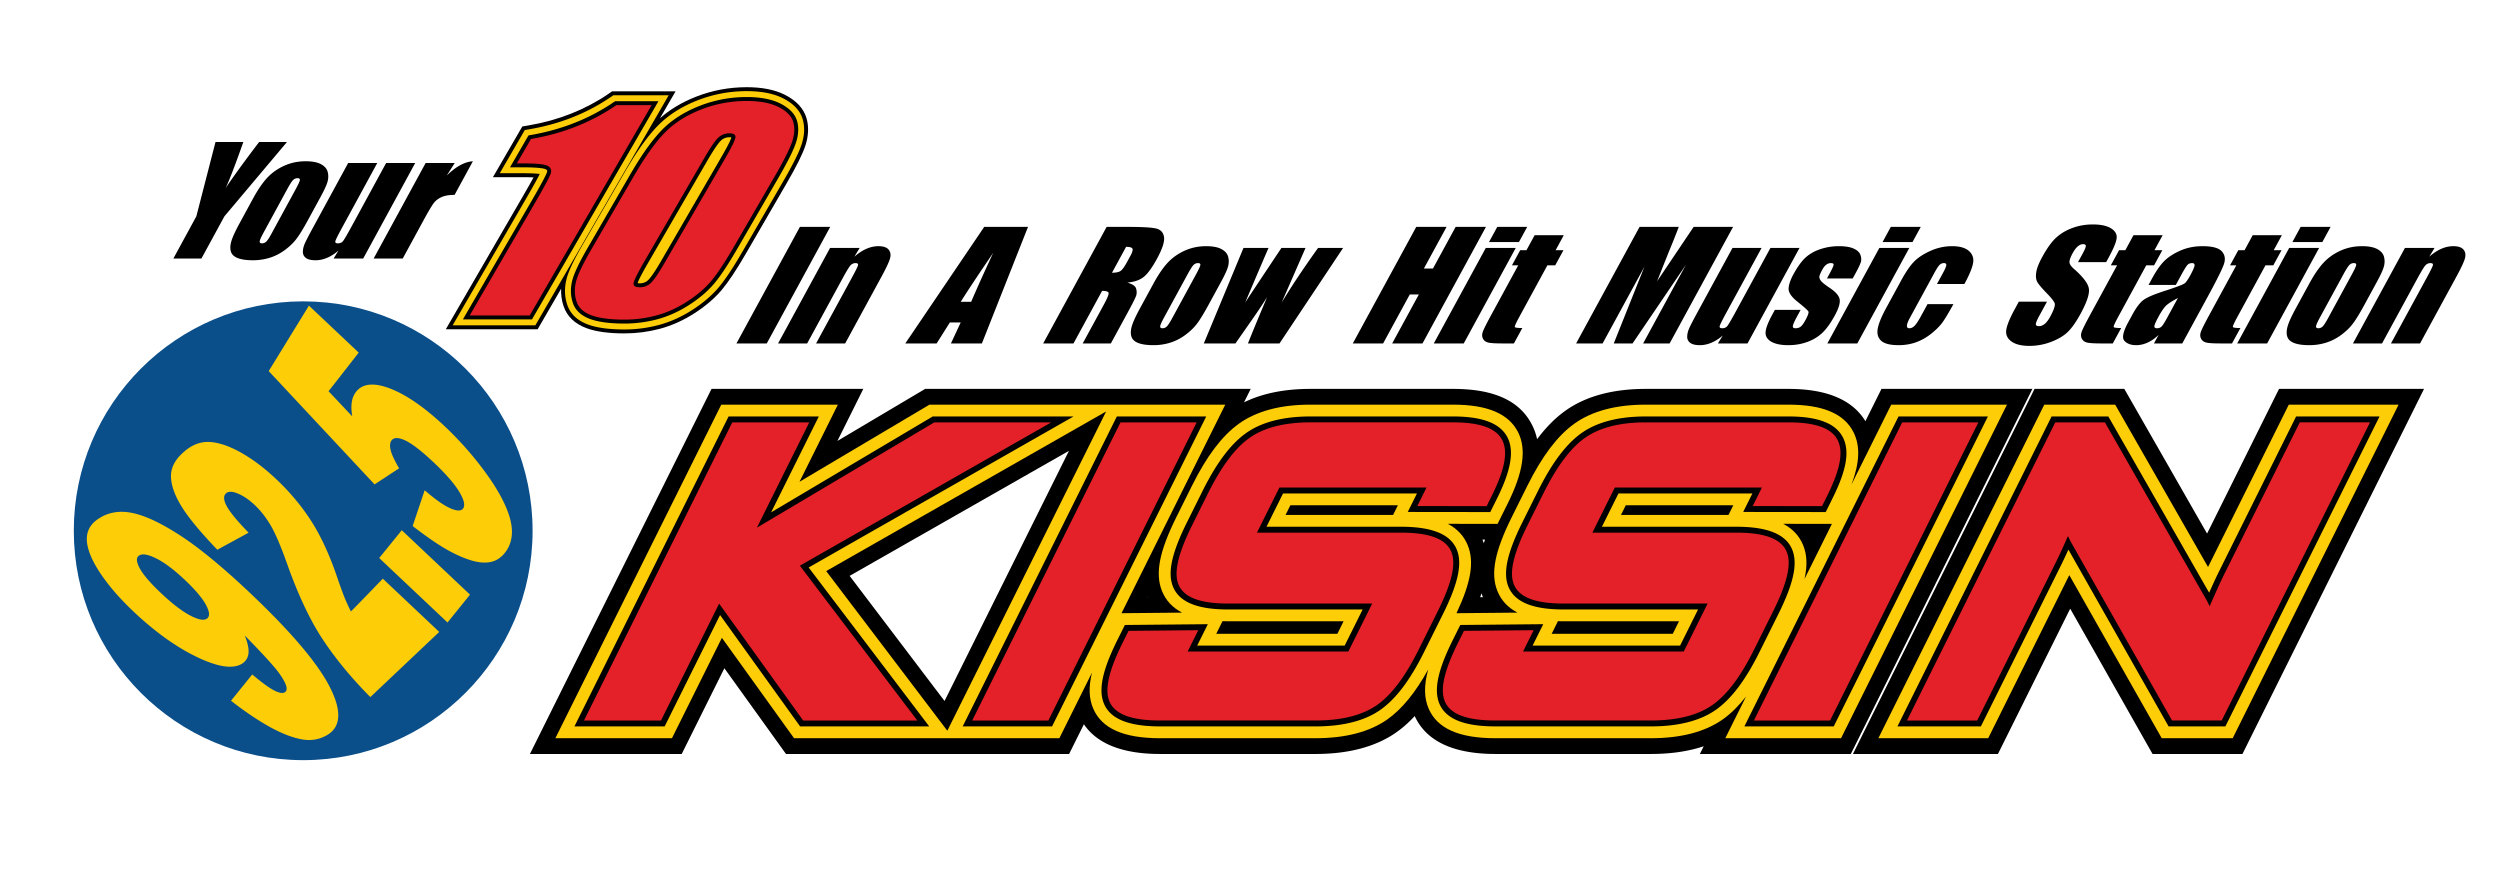
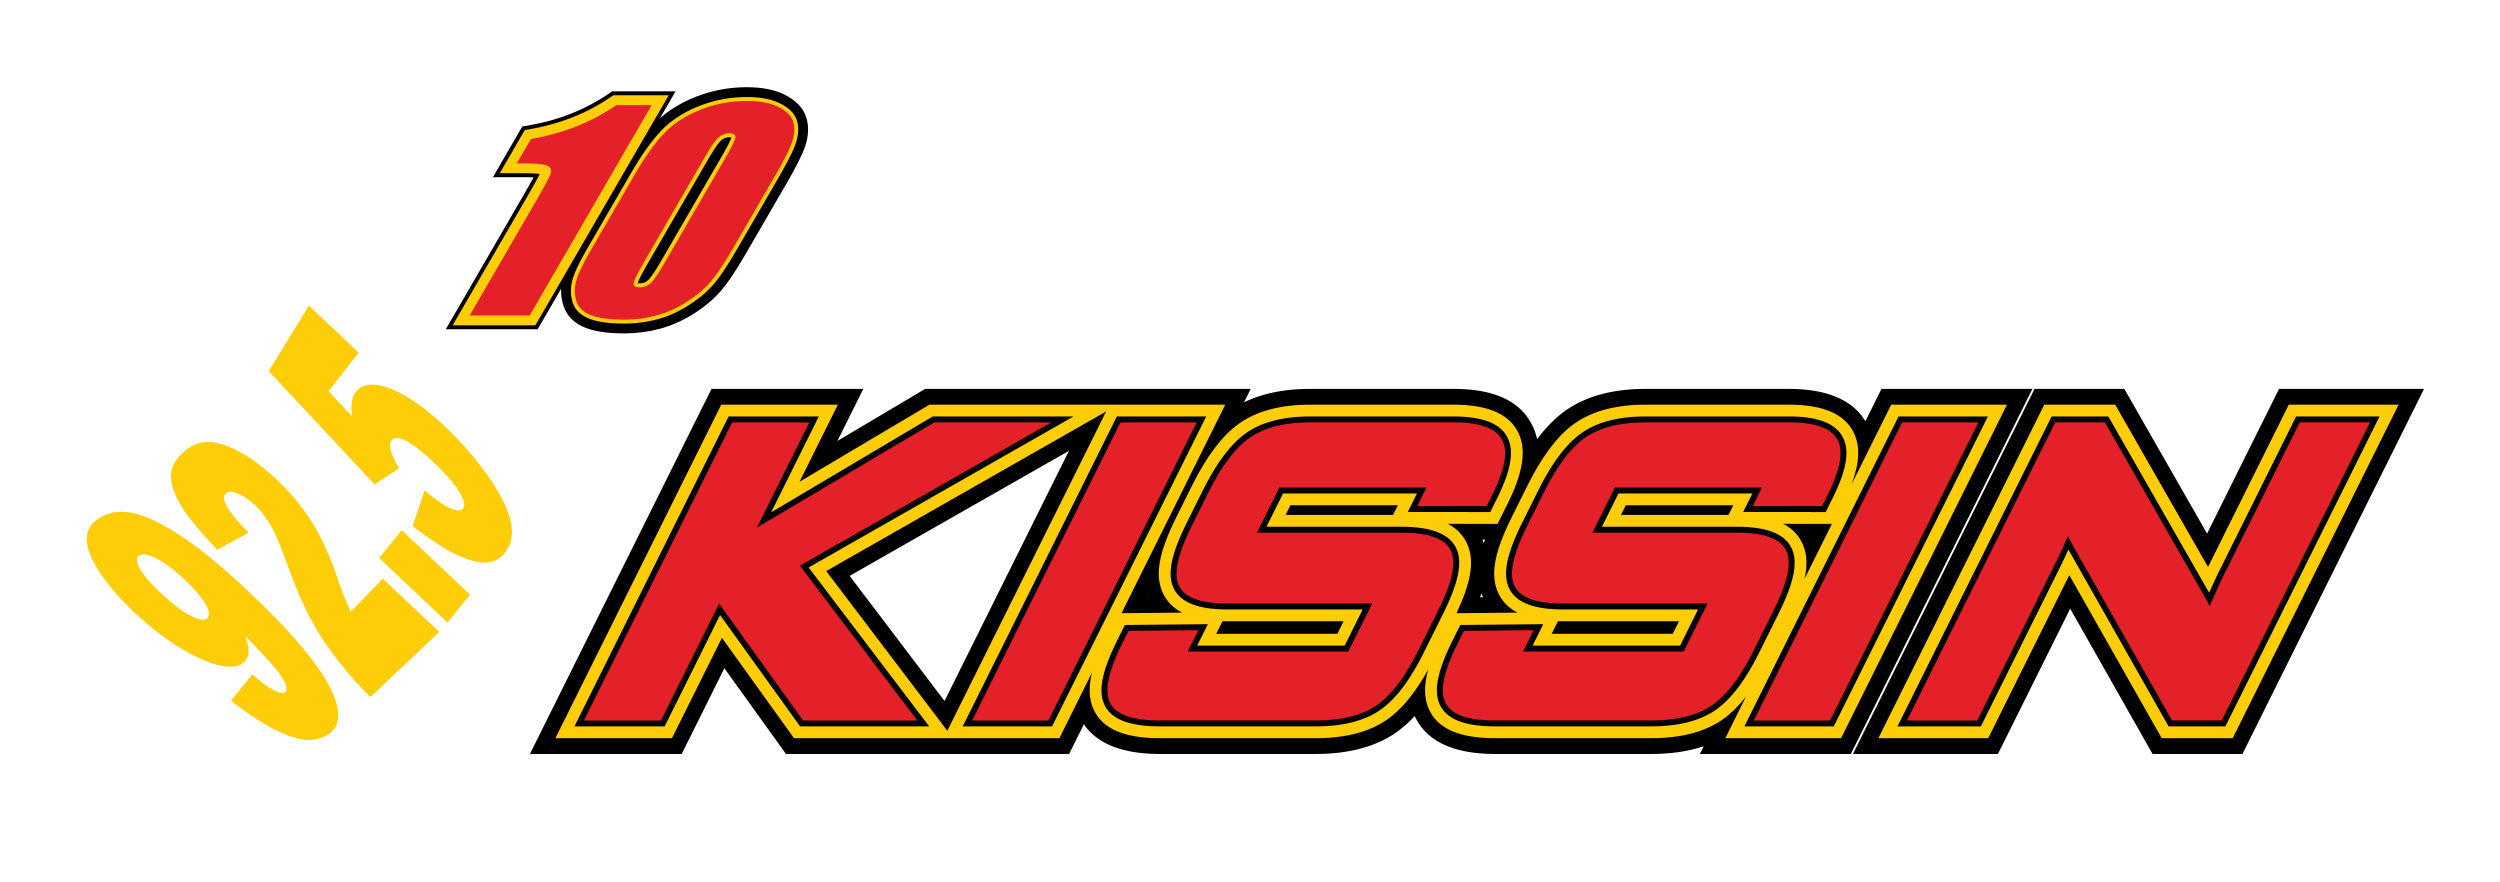
<svg xmlns="http://www.w3.org/2000/svg" viewBox="0 0 1012 357">
  <path d="m600.29 241.745-1.112.01c.187-.533.362-1.06.529-1.58.161.483.336.962.526 1.434l.056.136m-.185-23.31 1.026.002c-.171.496-.333.984-.487 1.466a26.207 26.207 0 0 0-.539-1.468m-135.758 23.312.094-.19.018.045.058.143-.17.002Zm-31.624-59.264-50.376 101.275-38.42-50.648 88.796-50.627Zm328.895-25.058-6.5 13.069c-5.251-8.674-15.71-13.07-31.128-13.07h-57.813c-13.372 0-24.326 2.984-32.555 8.867-4.001 2.86-7.783 6.665-11.405 11.491a23.701 23.701 0 0 0-1.887-5.475c-4.922-10.015-15.427-14.882-32.117-14.882h-57.811c-10.475 0-19.466 1.83-26.825 5.451l2.711-5.451h-131.78L338.983 178.5l10.483-21.076h-61.445l-73.506 147.784h61.446l17.26-34.702 24.946 34.702H432.78l5.982-12.028c5.405 7.986 15.753 12.028 30.837 12.028h62.912c13.451 0 24.458-2.944 32.718-8.75 2.577-1.815 5.055-4.005 7.45-6.594 4.654 10.181 15.65 15.344 32.695 15.344h62.912c8.013 0 15.158-1.045 21.373-3.118l-1.551 3.118h61.104l73.507-147.784h-61.102ZM922.555 157.425l-29.134 58.567-33.496-58.567H823.58l-73.51 147.784h58.702l29.248-58.814 33.333 58.814h36.392l73.503-147.784h-58.692Z" />
  <path fill="#fdcd08" d="M729.88 220.615c-1.544-3.717-4.202-6.568-8.026-8.572l19.704.025-11.105 22.328c1.247-5.482 1.033-9.916-.572-13.781m-165.96-12.167h-43.525l1.944-3.908h43.526l-1.945 3.908Zm-71.58 48.108 2.534-5.094c.723.023 1.462.033 2.218.033h46.79l-2.518 5.06h-49.024Zm207.36-48.108h-43.53l1.942-3.908h43.531l-1.943 3.908Zm-71.583 48.108 2.535-5.092c.722.02 1.46.03 2.213.03h46.792l-2.518 5.062h-49.022Zm-244.64 39.246-49.027-64.629 113.308-64.603-64.281 129.232Zm382.089-132-16.087 32.34c3.332-8.841 3.59-15.508.9-21.027-3.744-7.613-12.377-11.313-26.391-11.313h-57.813c-12.015 0-21.722 2.584-28.848 7.679-6.823 4.876-13.058 13.108-19.055 25.172l-6.314 12.688c-6.911 13.902-8.649 22.843-5.809 29.893 1.534 3.82 4.232 6.73 8.141 8.754l-24.7.238c5.943-12.583 7.289-20.931 4.515-27.611-1.543-3.717-4.202-6.568-8.026-8.572l20.143.025 4.06-8.153c6.33-12.722 7.705-21.87 4.323-28.795-3.743-7.616-12.377-11.318-26.394-11.318h-57.811c-12.013 0-21.72 2.584-28.847 7.679-6.824 4.874-13.057 13.107-19.056 25.17l-6.314 12.692c-6.913 13.905-8.649 22.844-5.809 29.886 1.533 3.823 4.23 6.734 8.141 8.76l-24.514.236 41.992-84.423H376.256l-52.608 31.213 15.526-31.213H291.97L224.81 298.833h47.201l20.215-40.638 29.211 40.638H428.83l13.199-26.536c-1.433 5.85-1.227 10.524.526 14.586 3.478 8.041 12.324 11.95 27.044 11.95h62.912c12.114 0 21.886-2.553 29.046-7.587 5.926-4.169 11.376-10.823 16.578-20.218-1.786 6.452-1.684 11.506.195 15.857 3.48 8.04 12.325 11.948 27.044 11.948h62.912c12.114 0 21.886-2.553 29.046-7.589 3.293-2.317 6.436-5.419 9.475-9.31l-8.406 16.899h46.861l67.164-135.03h-46.86ZM926.505 163.802l-32.691 65.72-37.589-65.72h-28.697l-67.165 135.031h44.457l32.832-66.019 37.415 66.019h28.728l67.158-135.03h-44.448Z" />
  <path d="M434.569 168.584h-57.001l-65.421 38.817 19.307-38.817h-36.52L232.53 294.051h36.518l22.43-45.09 32.41 45.09h52.26l-48.802-64.332 107.224-61.135ZM452.098 168.585l-62.405 125.467h36.174l62.408-125.468-36.177.001ZM589.689 222.448c-2.576-6.204-9.944-9.22-22.529-9.22h-54.485l6.702-13.471h54.208l-3.722 7.483 33.401.042 2.739-5.497c5.613-11.285 6.982-19.087 4.31-24.557-2.858-5.817-10.088-8.644-22.102-8.644H530.4c-10.995 0-19.766 2.284-26.067 6.787-6.17 4.407-11.913 12.066-17.555 23.41l-6.312 12.689c-6.16 12.388-7.903 20.401-5.652 25.977 2.499 6.233 9.787 9.266 22.276 9.266h54.511l-7.274 14.625H484.62l4.312-8.668-33.586.323-3.034 6.099c-6.125 12.318-7.781 20.303-5.367 25.892 2.637 6.1 10.047 9.065 22.654 9.065h62.912c11.11 0 19.958-2.26 26.294-6.717 6.232-4.383 11.987-11.994 17.595-23.27l7.722-15.522c6.182-12.428 7.9-20.476 5.567-26.092M719.895 248.54c6.185-12.43 7.901-20.477 5.57-26.092-2.577-6.204-9.945-9.22-22.528-9.22h-54.485l6.7-13.471h54.21l-3.719 7.483 33.41.04 2.721-5.492c5.691-11.435 7.023-19.006 4.315-24.563-2.86-5.815-10.087-8.642-22.1-8.642h-57.812c-10.996 0-19.767 2.285-26.068 6.788-6.169 4.407-11.913 12.066-17.555 23.41l-6.312 12.687c-6.159 12.388-7.9 20.402-5.653 25.982 2.505 6.232 9.79 9.26 22.277 9.26h54.513l-7.275 14.628h-59.707l4.312-8.668-33.585.323-3.036 6.099c-6.126 12.317-7.782 20.301-5.368 25.892 2.64 6.1 10.05 9.065 22.654 9.065h62.912c11.112 0 19.958-2.26 26.296-6.717 6.231-4.385 11.987-11.997 17.595-23.27l7.718-15.522ZM768.53 168.584 706.123 294.05l36.176-.001 62.407-125.467H768.53ZM929.467 168.584l-31.396 63.118c-.729 1.464-1.699 3.545-2.966 6.362-.245.542-.522 1.162-.83 1.86-.222-.382-.45-.77-.685-1.162l-40.137-70.178H830.49l-62.407 125.467h33.773l32.248-64.842a207.92 207.92 0 0 0 3.185-6.736l40.565 71.578h22.977l62.402-125.467h-33.767Z" />
  <path fill="#e42128" d="M425.548 170.975h-47.323l-71.829 42.619 21.198-42.62h-31.177L236.39 291.66h31.178l23.535-47.316 34.011 47.316h46.219l-47.54-62.669 101.755-58.015ZM453.58 170.977 393.551 291.66h30.833l60.03-120.685-30.836.002ZM587.48 223.365c-2.162-5.212-8.81-7.745-20.318-7.745h-58.347l9.082-18.254h59.548l-3.724 7.487 28.065.037 2.076-4.169c5.256-10.565 6.624-17.693 4.305-22.438-2.418-4.918-8.944-7.308-19.955-7.308h-57.811c-10.486 0-18.79 2.133-24.678 6.343-5.842 4.174-11.34 11.544-16.803 22.529l-6.313 12.688c-5.749 11.564-7.519 19.199-5.574 24.022 2.097 5.226 8.658 7.764 20.06 7.764h58.37l-9.652 19.409h-65.05l4.292-8.63-28.219.272-2.382 4.787c-5.705 11.472-7.393 19.06-5.312 23.877 2.219 5.129 8.91 7.623 20.46 7.623h62.91c10.612 0 18.995-2.114 24.92-6.28 5.9-4.151 11.405-11.473 16.83-22.381l7.721-15.521c5.768-11.595 7.516-19.258 5.5-24.112M717.754 247.477c5.77-11.596 7.518-19.258 5.501-24.112-2.163-5.212-8.808-7.745-20.318-7.745H644.59l9.082-18.254h59.55l-3.722 7.489 28.07.035 2.064-4.167c5.256-10.56 6.628-17.687 4.31-22.442-2.418-4.916-8.945-7.305-19.955-7.305h-57.812c-10.487 0-18.79 2.134-24.679 6.342-5.844 4.176-11.34 11.546-16.803 22.53l-6.313 12.687c-5.747 11.563-7.519 19.199-5.574 24.024 2.098 5.224 8.66 7.763 20.058 7.763h58.373l-9.653 19.408h-65.049l4.293-8.63-28.218.272-2.383 4.787c-5.707 11.47-7.395 19.06-5.314 23.877 2.22 5.129 8.912 7.623 20.46 7.623h62.91c10.612 0 18.995-2.114 24.92-6.28 5.9-4.153 11.404-11.473 16.831-22.381l7.718-15.521ZM770.012 170.975l-60.03 120.685h30.835l60.029-120.684h-30.834ZM930.949 170.975l-30.737 61.792c-.717 1.442-1.674 3.494-2.926 6.275a907.649 907.649 0 0 0-2.816 6.357c-.816-1.709-1.794-3.513-2.955-5.45l-39.449-68.974h-20.092l-60.028 120.684h28.43l31.588-63.517c1.154-2.312 2.42-5.018 3.88-8.283.418-.938.836-1.89 1.257-2.86.367.758.77 1.564 1.21 2.423l40.937 72.237h20.102l60.026-120.684h-28.427Z" />
  <path d="M326.419 47.662c-1.184-3.856-4.137-6.995-8.78-9.331-4.024-2.013-9.184-3.036-15.335-3.036-7.185 0-14.157 1.32-20.72 3.917-5.614 2.22-10.457 5.143-14.453 8.692l6.333-10.927h-25.688l-1.427.98c-9.364 6.428-20.247 10.737-32.351 12.804l-2.575.442-11.884 20.515h12.06c1.842 0 3.272.04 4.373.097-.87 1.614-2.193 3.985-4.205 7.451l-31.304 54.013h37.176l9.506-16.4c-.107 2.398.211 4.74.967 6.992 1.381 4.165 4.519 7.188 9.327 8.982 3.774 1.4 8.94 2.11 15.355 2.11 4.842 0 9.665-.63 14.339-1.876 4.755-1.272 9.421-3.365 13.87-6.218 4.445-2.842 8.15-5.988 11.016-9.353 2.74-3.223 5.995-8.106 9.95-14.925l16.486-28.437c3.99-6.885 6.455-11.844 7.543-15.159 1.328-4.036 1.472-7.841.42-11.333" />
  <path fill="#fdcd08" d="m249.014 40.962-.407.28c-9.843 6.757-21.26 11.283-33.935 13.449l-.737.125-7.482 12.917h5.146c7.157 0 8.931.57 9.37.818.56.315.65.542.458 1.154-.216.693-1.31 3.114-6.211 11.559l-27.836 48.03h27.963l51.207-88.332h-17.536Z" />
  <path fill="#fdcd08" d="M191.529 126.902h22.437l48.432-83.55h-12.641c-9.99 6.813-21.53 11.398-34.313 13.632l-4.842 8.357h.997c7.587 0 9.624.604 10.552 1.131 1.527.86 2.084 2.263 1.558 3.946-.162.52-.656 2.107-6.425 12.047l-25.755 44.437Zm25.192 4.782h-33.49l29.916-51.618c3.134-5.4 4.636-8.207 5.353-9.648-1.169-.142-3.27-.295-6.9-.295h-9.295l10.123-17.474 1.84-.316c12.332-2.107 23.429-6.502 32.985-13.063l1.02-.7h22.426l-53.978 93.114ZM259.01 114.687a4.2 4.2 0 0 1-.902-.078c.189-.65.976-2.565 4.13-8.009l24.119-41.608c3.076-5.302 4.655-7.303 5.44-8.049.973-.929 2.103-1.38 3.452-1.38.4 0 .662.036.823.072-.171.615-.902 2.482-3.953 7.759l-24.49 42.243c-2.899 5.005-4.44 6.957-5.216 7.71-.94.902-2.054 1.34-3.403 1.34m63.598-65.856c-.85-2.776-3.122-5.11-6.753-6.938-3.465-1.734-8.023-2.613-13.551-2.613-6.678 0-13.156 1.225-19.255 3.64-6.104 2.412-11.202 5.689-15.152 9.739-3.892 4.004-8.178 10.026-12.74 17.9l-17.248 29.747c-3.596 6.216-5.672 10.659-6.343 13.577-.709 3.036-.597 5.977.33 8.732.981 2.965 3.314 5.151 6.93 6.5 3.329 1.235 8.03 1.862 13.968 1.862 4.494 0 8.97-.584 13.307-1.74 4.358-1.167 8.65-3.093 12.755-5.726 4.112-2.627 7.518-5.513 10.127-8.58 2.584-3.035 5.703-7.727 9.537-14.34l16.488-28.433c3.846-6.642 6.204-11.357 7.205-14.408 1.068-3.246 1.202-6.243.395-8.919" />
-   <path fill="#fdcd08" d="M259.01 117.079a6.606 6.606 0 0 1-1.423-.136l-2.49-.556.715-2.448c.399-1.365 1.865-4.238 4.357-8.536l24.12-41.61c2.62-4.516 4.536-7.322 5.858-8.58 1.42-1.353 3.138-2.04 5.102-2.04.507 0 .96.043 1.34.128l2.472.545-.687 2.436c-.387 1.383-1.795 4.18-4.186 8.31l-24.49 42.246c-2.436 4.207-4.329 6.974-5.622 8.228-1.396 1.338-3.098 2.013-5.066 2.013m43.294-75.407c-6.376 0-12.558 1.167-18.375 3.471-5.79 2.288-10.606 5.379-14.32 9.186-3.75 3.86-7.918 9.726-12.382 17.43l-17.249 29.748c-3.426 5.92-5.473 10.266-6.081 12.913-.609 2.605-.519 5.104.265 7.434.757 2.284 2.555 3.923 5.5 5.022 3.058 1.135 7.479 1.71 13.132 1.71a49.36 49.36 0 0 0 12.692-1.659c4.117-1.102 8.184-2.929 12.081-5.428 3.912-2.502 7.14-5.232 9.595-8.115 2.49-2.927 5.53-7.504 9.291-13.992l16.486-28.432c3.764-6.501 6.054-11.066 7.002-13.954.91-2.77 1.038-5.285.38-7.478-.655-2.127-2.519-3.977-5.54-5.498-3.125-1.564-7.325-2.358-12.477-2.358m-49.51 91.697c-6.224 0-11.203-.676-14.8-2.011-4.332-1.616-7.147-4.303-8.368-7.99-1.067-3.175-1.2-6.55-.39-10.027.736-3.193 2.834-7.717 6.604-14.23l17.248-29.75c4.662-8.043 9.067-14.224 13.095-18.367 4.191-4.296 9.568-7.76 15.988-10.299 6.377-2.524 13.152-3.805 20.133-3.805 5.903 0 10.821.965 14.622 2.866 4.238 2.134 6.917 4.95 7.97 8.374l.002.013c.95 3.152.81 6.634-.414 10.355-1.052 3.207-3.474 8.067-7.407 14.858L300.59 101.79c-3.906 6.738-7.108 11.544-9.786 14.692-2.762 3.244-6.348 6.287-10.658 9.044-4.31 2.763-8.83 4.79-13.426 6.021a54.107 54.107 0 0 1-13.926 1.821" />
-   <path d="m249.014 40.962-.407.28c-9.843 6.757-21.26 11.283-33.935 13.449l-.737.125-7.482 12.917h5.146c7.157 0 8.931.57 9.37.818.56.315.65.542.458 1.154-.216.693-1.31 3.114-6.211 11.559l-27.836 48.03h27.963l51.207-88.332h-17.536ZM259.01 114.687a4.2 4.2 0 0 1-.902-.078c.189-.65.976-2.565 4.13-8.009l24.119-41.608c3.076-5.302 4.655-7.303 5.44-8.049.973-.929 2.103-1.38 3.452-1.38.4 0 .662.036.823.072-.171.615-.902 2.482-3.953 7.759l-24.49 42.243c-2.899 5.005-4.44 6.957-5.216 7.71-.94.902-2.054 1.34-3.403 1.34m63.598-65.856c-.85-2.776-3.122-5.11-6.753-6.938-3.465-1.734-8.023-2.613-13.551-2.613-6.678 0-13.156 1.225-19.255 3.64-6.104 2.412-11.202 5.689-15.152 9.739-3.892 4.004-8.178 10.026-12.74 17.9l-17.248 29.747c-3.596 6.216-5.672 10.659-6.343 13.577-.709 3.036-.597 5.977.33 8.732.981 2.965 3.314 5.151 6.93 6.5 3.329 1.235 8.03 1.862 13.968 1.862 4.494 0 8.97-.584 13.307-1.74 4.358-1.167 8.65-3.093 12.755-5.726 4.112-2.627 7.518-5.513 10.127-8.58 2.584-3.035 5.703-7.727 9.537-14.34l16.488-28.433c3.846-6.642 6.204-11.357 7.205-14.408 1.068-3.246 1.202-6.243.395-8.919" />
  <path fill="#e42128" d="m263.783 42.556-49.359 85.142h-24.278l26.45-45.634c3.822-6.588 5.935-10.546 6.353-11.885.415-1.33.014-2.334-1.2-3.017-1.207-.688-4.59-1.025-10.15-1.025h-2.38l5.722-9.875c12.969-2.217 24.495-6.79 34.568-13.706h14.274ZM293.499 64.192c2.62-4.53 4.014-7.37 4.194-8.506.17-1.14-.64-1.716-2.444-1.716-1.764 0-3.284.61-4.553 1.818-1.268 1.208-3.17 4.014-5.717 8.404l-24.122 41.61c-2.87 4.954-4.339 7.935-4.396 8.955-.065 1.017.784 1.525 2.55 1.525 1.763 0 3.263-.594 4.505-1.784 1.235-1.196 3.073-3.883 5.492-8.06l24.49-42.246Zm20.13 7.168L297.14 99.793c-3.746 6.46-6.867 11.162-9.372 14.107-2.513 2.951-5.768 5.71-9.77 8.269-4 2.563-8.104 4.403-12.31 5.53a49.949 49.949 0 0 1-12.895 1.685c-5.794 0-10.259-.592-13.414-1.764-3.154-1.175-5.144-3.01-5.973-5.507-.834-2.484-.932-5.109-.289-7.868.634-2.755 2.695-7.133 6.17-13.139l17.249-29.746c4.534-7.829 8.712-13.688 12.503-17.588 3.796-3.893 8.656-7.022 14.595-9.37 5.936-2.35 12.16-3.526 18.669-3.526 5.314 0 9.59.818 12.836 2.443 3.247 1.634 5.224 3.633 5.945 5.981.708 2.351.584 5.003-.386 7.952-.967 2.946-3.332 7.65-7.07 14.108" />
-   <path fill="#0a4e8a" d="M215.59 214.847c0 51.283-41.573 92.86-92.86 92.86-51.282 0-92.857-41.577-92.857-92.86s41.575-92.86 92.857-92.86c51.287 0 92.86 41.577 92.86 92.86" />
  <path fill="#fdcd08" d="m77.167 249.242-.001-.002c-3.315-1.692-7.351-4.775-11.977-9.141-4.548-4.293-7.506-7.786-8.812-10.399-1.235-2.475-1.25-4.051-.053-4.828 1.281-.839 3.473-.49 6.709 1.077 3.396 1.652 7.35 4.597 11.77 8.773 4.377 4.13 7.33 7.662 8.757 10.484 1.363 2.69 1.408 4.413.13 5.261-1.227.797-3.365.394-6.523-1.225M53.75 207.685c-5.245-1.123-9.869-.358-13.785 2.229-3.312 2.122-4.942 5.02-4.816 8.64.029.85.148 1.745.357 2.684.68 3.041 2.314 6.553 4.9 10.5 3.375 5.14 8 10.496 13.768 15.938 8.573 8.095 17.162 14.258 25.458 18.244 8.49 4.1 14.69 5.042 18.354 2.738 1.872-1.204 2.757-3.029 2.637-5.41-.048-1.001-.262-2.151-.637-3.442-.23-.79-.536-1.643-.886-2.535 7.234 7.364 12.083 12.668 14.053 15.458 1.412 2.003 2.302 3.616 2.678 4.855.389 1.283.217 2.156-.512 2.637-.76.5-1.987.355-3.756-.447-1.918-.865-4.73-2.83-8.343-5.826l-1.12-.927-8.594 10.646 1.157.886c5.613 4.29 10.815 7.726 15.448 10.194 4.7 2.51 8.964 4.072 12.66 4.636 3.682.547 7.146-.193 10.272-2.22 5.233-3.554 5.161-10.353-.078-20.082-5.084-9.498-15.974-22.158-32.1-37.385-10.72-10.121-20.003-17.76-27.687-22.791-7.706-5.036-14.225-8.123-19.428-9.22M84.087 178.895h-.002c-3.652.001-7.111 1.571-10.315 4.632-3.145 2.89-4.69 6.11-4.555 9.604.126 3.488 1.563 7.489 4.295 11.916 2.708 4.37 7.266 9.933 13.589 16.575l.87.914 12.66-6.897-.908-.948c-4.402-4.606-7.17-8.093-8.253-10.395-.995-2.134-.995-3.626-.008-4.551.94-.892 2.468-.896 4.683-.007 2.336.941 4.638 2.499 7.042 4.774 2.24 2.111 4.319 4.743 6.182 7.821 1.915 3.157 4.207 8.47 6.81 15.792 4.338 12.239 9.029 22.303 13.964 29.938 5.003 7.704 11.287 15.447 18.697 23.027l1.07 1.098 27.894-26.38-22.84-21.558s-11.222 11.635-12.931 13.271c-.933-1.928-1.755-3.69-2.341-5.086-.785-1.87-2.025-5.294-3.688-10.173a2.64 2.64 0 0 1-.043-.124c-3.042-8.659-6.532-16.005-10.356-21.82-3.822-5.834-8.45-11.328-13.742-16.322-4.949-4.676-9.938-8.398-14.844-11.08-4.93-2.684-9.273-4.028-12.93-4.021M162.204 215.174l-8.704 10.718 27.657 26.104 9.1-11.287-27.633-26.086-.42.55ZM124.69 124.316l-15.918 25.902 42.857 45.867 9.924-6.508-.426-.753c-1.565-2.758-2.531-4.85-2.881-6.217-.495-1.852-.459-3.187.102-4.095.873-1.427 2.6-1.562 5.29-.409 2.818 1.22 6.802 4.249 11.863 9.03 4.996 4.715 8.525 8.774 10.465 12.044 1.843 3.104 2.364 5.241 1.581 6.53-.708 1.142-2.234 1.237-4.66.296-2.545-.992-5.884-3.23-9.91-6.637l-1.076-.91-4.86 14.478 1.112.85c4.686 3.58 8.83 6.423 12.307 8.438 3.544 2.056 6.98 3.605 10.213 4.6 3.306 1.006 6.215 1.178 8.642.498 2.413-.696 4.448-2.354 6.038-4.943 2.215-3.663 2.472-8.238.792-13.564-1.684-5.297-5.044-11.36-9.95-18a136.632 136.632 0 0 0-16.112-18.194c-8.29-7.826-15.885-13.028-22.648-15.524-6.855-2.51-11.513-1.673-13.913 2.428-.729 1.198-1.15 2.737-1.252 4.576-.073 1.281.066 2.8.306 4.417-2.382-2.522-8.337-8.835-9.584-10.157.804-.946 12.215-15.616 12.215-15.616l-20.182-19.056-.335.629Z" />
-   <path d="m336.073 91.844-25.686 47.18h-12.272l25.687-47.18h12.27ZM347.992 100.354l-2.143 3.562c1.627-1.42 3.253-2.485 4.872-3.197 1.62-.708 3.238-1.065 4.85-1.065 2.02 0 3.413.477 4.178 1.429.764.95.934 2.152.516 3.598-.418 1.447-1.548 3.861-3.39 7.242l-14.754 27.102h-11.773l14.58-26.781c1.449-2.662 2.247-4.284 2.388-4.867.143-.583-.185-.873-.982-.873-.835 0-1.542.334-2.121 1.004-.578.67-1.66 2.463-3.247 5.376l-14.231 26.14h-11.773l21.054-38.67h11.976ZM393.122 122.18c2.29-5.344 5.263-11.95 8.92-19.816-6.166 9.034-10.549 15.64-13.141 19.817h4.221Zm23.02-30.336-18.67 47.18h-12.54l3.958-8.48h-4.388l-5.354 8.48h-12.684l31.945-47.18h17.733ZM455.844 99.916l-5.712 10.49c1.378 0 2.448-.189 3.207-.568.762-.378 1.706-1.607 2.84-3.686l1.411-2.592c.814-1.497 1.082-2.48.802-2.945-.282-.467-1.132-.7-2.548-.7m-7.876-8.07h8.686c5.788 0 9.586.222 11.394.669 1.804.446 2.854 1.588 3.146 3.425.293 1.834-.655 4.763-2.845 8.786-1.998 3.671-3.799 6.138-5.4 7.4-1.601 1.264-3.81 2.022-6.628 2.273 2.1.603 3.292 1.41 3.58 2.42.283 1.008.298 1.938.042 2.782-.257.846-1.42 3.173-3.493 6.98l-6.775 12.445h-11.394l8.537-15.68c1.374-2.525 2.026-4.09 1.955-4.691-.07-.602-.951-.904-2.64-.904l-11.581 21.275h-12.27l25.686-47.18ZM484.184 111.02c1.078-1.983 1.653-3.23 1.719-3.745.066-.515-.25-.773-.95-.773-.698 0-1.304.258-1.82.773-.51.515-1.309 1.762-2.388 3.744l-9.505 17.456c-.994 1.826-1.524 3.015-1.593 3.569-.067.554.238.83.919.83.698 0 1.298-.25 1.797-.757.498-.504 1.201-1.592 2.112-3.263l9.709-17.835Zm10.186 2.913-5.158 9.472c-1.892 3.476-3.455 6.026-4.687 7.649-1.233 1.622-2.805 3.137-4.72 4.546-1.912 1.408-3.949 2.448-6.112 3.119a22.67 22.67 0 0 1-6.74 1.004c-2.603 0-4.65-.286-6.145-.86-1.495-.572-2.43-1.437-2.802-2.592-.37-1.155-.323-2.555.143-4.196.469-1.643 1.595-4.105 3.382-7.389l5.394-9.907c1.957-3.595 3.873-6.402 5.752-8.423 1.878-2.02 4.157-3.642 6.845-4.866 2.688-1.225 5.605-1.836 8.75-1.836 2.644 0 4.698.394 6.164 1.18 1.466.787 2.37 1.812 2.71 3.074.343 1.264.34 2.565-.012 3.905-.352 1.34-1.272 3.381-2.764 6.12M543.7 100.354l-25.754 38.67h-12.778c1.875-4.724 4.452-10.95 7.73-18.678a262.04 262.04 0 0 1-6.925 10.286l-5.86 8.393h-12.809l16.065-38.671h10.145c-.47 1.009-3.634 8.392-9.484 22.148.9-1.416 5.8-8.799 14.703-22.148h9.748l-9.677 22.148c3.9-6.468 8.817-13.85 14.758-22.148H543.7ZM601.513 91.844l-25.687 47.18h-12.269l10.79-19.816h-3.672l-10.79 19.817h-12.27l25.688-47.18h12.27l-9.188 16.872h3.671l9.188-16.873h12.269ZM618.21 91.844l-3.348 6.15h-12.121l3.347-6.15h12.123Zm-4.632 8.51-21.054 38.67h-12.123l21.054-38.67h12.123ZM633.026 95.196l-3.314 6.09h3.175l-3.333 6.12h-3.175l-11.265 20.692c-1.385 2.544-2.025 3.961-1.924 4.254.104.29 1.115.436 3.04.436l-3.395 6.237h-4.75c-2.68 0-4.534-.113-5.558-.335-1.026-.223-1.755-.74-2.19-1.544-.437-.807-.476-1.73-.124-2.77.352-1.037 1.575-3.482 3.671-7.328l10.693-19.642h-2.538l3.331-6.12h2.54l3.314-6.09h11.802ZM701.552 91.844l-25.686 47.18H665.14l17.328-31.851-21.61 31.852h-7.608l12.442-31.123-16.958 31.123h-10.724l25.686-47.18h15.876a345.173 345.173 0 0 1-4.006 10.03l-4.79 12 14.813-22.03h15.962ZM728.45 100.354l-21.054 38.67H695.42l1.951-3.212c-1.525 1.305-3.064 2.282-4.614 2.934-1.549.65-3.102.978-4.654.978-1.769 0-3.067-.31-3.892-.932-.826-.622-1.239-1.448-1.232-2.479.007-1.028.246-2.101.719-3.22.474-1.117 1.612-3.336 3.421-6.657l14.199-26.082h11.776l-14.328 26.315c-1.637 3.012-2.52 4.797-2.641 5.361-.125.564.224.846 1.04.846.872 0 1.552-.292 2.033-.874.482-.583 1.586-2.459 3.31-5.625l14.17-26.023h11.772ZM749.991 112.71H739.56l1.142-2.099c.973-1.788 1.486-2.918 1.54-3.396.056-.475-.322-.713-1.138-.713-.66 0-1.276.22-1.845.656-.567.436-1.089 1.092-1.564 1.967-.646 1.184-1.038 2.054-1.174 2.608-.138.553.029 1.162.494 1.82.465.662 1.638 1.623 3.515 2.885 2.51 1.672 3.895 3.245 4.162 4.723.263 1.475-.37 3.622-1.903 6.439-1.714 3.148-3.414 5.523-5.103 7.125-1.689 1.603-3.727 2.837-6.11 3.702-2.384.863-4.927 1.296-7.629 1.296-2.991 0-5.297-.466-6.916-1.398-1.618-.933-2.395-2.197-2.324-3.789.07-1.592.986-4.002 2.74-7.227l1.017-1.865h10.432l-1.333 2.448c-1.132 2.08-1.737 3.428-1.813 4.05-.075.624.277.933 1.053.933.836 0 1.53-.208 2.088-.627.56-.418 1.203-1.296 1.933-2.637 1.006-1.846 1.42-3.002 1.246-3.467-.192-.467-1.723-1.847-4.596-4.138-2.4-1.942-3.549-3.706-3.442-5.29.102-1.584.748-3.463 1.932-5.64 1.684-3.088 3.33-5.366 4.944-6.832 1.615-1.468 3.616-2.6 6.003-3.396a23.363 23.363 0 0 1 7.453-1.194c2.565 0 4.57.324 6.01.977 1.443.65 2.355 1.51 2.736 2.579.38 1.068.423 2.059.13 2.97-.293.915-.968 2.343-2.026 4.285l-1.222 2.244ZM777.525 91.844l-3.349 6.15h-12.121l3.347-6.15h12.123Zm-4.633 8.51-21.054 38.67h-12.123l21.054-38.67h12.123ZM795.19 114.954h-11.103l2.43-4.46c.846-1.554 1.29-2.608 1.342-3.161.047-.554-.269-.831-.948-.831-.68 0-1.268.243-1.765.729-.498.486-1.208 1.573-2.127 3.263l-9.935 18.244c-.75 1.38-1.138 2.414-1.164 3.102-.025.69.3 1.035.982 1.035.797 0 1.529-.36 2.203-1.077.673-.719 1.557-2.08 2.644-4.081l2.51-4.604h10.491c-1.702 3.089-3.077 5.406-4.121 6.95-1.045 1.544-2.559 3.128-4.54 4.75-1.98 1.623-4.079 2.846-6.297 3.673-2.217.826-4.628 1.238-7.23 1.238-3.323 0-5.647-.569-6.97-1.705-1.326-1.137-1.829-2.728-1.521-4.779.31-2.05 1.49-4.959 3.544-8.729l5.98-10.986c1.787-3.282 3.467-5.76 5.035-7.43 1.571-1.672 3.792-3.162 6.663-4.474 2.87-1.311 5.85-1.967 8.939-1.967 3.07 0 5.338.65 6.804 1.954 1.468 1.3 2.02 2.942 1.661 4.923-.358 1.982-1.529 4.79-3.506 8.423M852.568 106.123h-11.395l1.903-3.498c.89-1.63 1.31-2.669 1.26-3.117-.045-.447-.41-.671-1.09-.671-.74 0-1.464.302-2.171.905-.705.603-1.393 1.516-2.06 2.74-.855 1.575-1.288 2.763-1.295 3.558-.03.798.601 1.76 1.896 2.884 3.696 3.244 5.687 5.902 5.973 7.982.287 2.079-.83 5.43-3.345 10.053-1.83 3.362-3.575 5.84-5.226 7.431-1.656 1.594-3.904 2.929-6.743 4.008a24.487 24.487 0 0 1-8.749 1.617c-3.285 0-5.747-.623-7.393-1.865-1.646-1.244-2.302-2.827-1.974-4.75.328-1.923 1.456-4.653 3.38-8.189l1.682-3.09h11.395l-3.125 5.742c-.963 1.767-1.42 2.903-1.377 3.41.046.504.477.757 1.294.757.814 0 1.595-.32 2.343-.961.747-.642 1.464-1.594 2.152-2.858 1.514-2.777 2.124-4.593 1.83-5.448-.31-.854-1.447-2.283-3.408-4.284-1.95-2.022-3.172-3.486-3.666-4.4-.493-.914-.627-2.176-.4-3.789.23-1.614 1.023-3.67 2.39-6.178 1.967-3.614 3.866-6.255 5.699-7.925 1.833-1.672 4.035-2.979 6.605-3.921 2.574-.942 5.317-1.412 8.231-1.412 3.185 0 5.621.513 7.305 1.544 1.682 1.03 2.463 2.328 2.341 3.889-.122 1.564-1.206 4.221-3.247 7.97l-1.015 1.866ZM875.448 95.196l-3.316 6.09h3.175l-3.332 6.12H868.8l-11.265 20.692c-1.386 2.544-2.027 3.961-1.923 4.254.104.29 1.116.436 3.04.436l-3.395 6.237h-4.75c-2.68 0-4.536-.113-5.56-.335-1.025-.223-1.754-.74-2.19-1.544-.435-.807-.474-1.73-.122-2.77.351-1.037 1.574-3.482 3.669-7.328l10.694-19.642h-2.538l3.333-6.12h2.537l3.316-6.09h11.802ZM881.618 120.636c-2.638 1.38-4.36 2.537-5.168 3.47-.81.93-1.687 2.27-2.64 4.02-1.089 2-1.662 3.293-1.718 3.876-.054.582.305.874 1.084.874.738 0 1.34-.229 1.816-.686.471-.455 1.235-1.656 2.292-3.598l4.334-7.956Zm-.843-5.303h-11.044l1.412-2.593c1.629-2.992 3.228-5.3 4.8-6.923 1.574-1.62 3.738-3.054 6.494-4.298 2.755-1.242 5.796-1.865 9.117-1.865 3.982 0 6.6.703 7.856 2.113 1.252 1.41 1.525 3.138.819 5.187-.71 2.05-2.803 6.27-6.283 12.663l-10.566 19.408h-11.454l1.874-3.447c-1.47 1.382-2.961 2.419-4.473 3.11-1.512.69-3.056 1.036-4.63 1.036-2.06 0-3.635-.579-4.722-1.734-1.093-1.155-.573-3.687 1.552-7.59l1.73-3.177c1.576-2.897 3.107-4.867 4.592-5.916 1.483-1.05 4.412-2.273 8.788-3.673 4.689-1.515 7.313-2.534 7.87-3.06.558-.522 1.276-1.591 2.155-3.205 1.1-2.022 1.665-3.336 1.699-3.948.03-.612-.303-.917-1.003-.917-.797 0-1.432.258-1.906.77-.472.516-1.298 1.853-2.472 4.008l-2.205 4.05ZM923.707 95.196l-3.316 6.09h3.175l-3.332 6.12h-3.175l-11.265 20.692c-1.386 2.544-2.027 3.961-1.923 4.254.104.29 1.116.436 3.04.436l-3.395 6.237h-4.75c-2.68 0-4.536-.113-5.56-.335-1.025-.223-1.754-.74-2.19-1.544-.435-.807-.474-1.73-.122-2.77.351-1.037 1.574-3.482 3.669-7.328l10.694-19.642h-2.538l3.333-6.12h2.537l3.316-6.09h11.802ZM943.423 91.844l-3.348 6.15h-12.121l3.346-6.15h12.123Zm-4.632 8.51-21.054 38.67h-12.123l21.054-38.67h12.123ZM952.07 111.02c1.08-1.983 1.654-3.23 1.72-3.745.066-.515-.25-.773-.95-.773s-1.305.258-1.82.773c-.512.515-1.31 1.762-2.388 3.744l-9.505 17.456c-.992 1.826-1.524 3.015-1.593 3.569-.067.554.24.83.919.83.698 0 1.298-.25 1.795-.757.5-.504 1.203-1.592 2.114-3.263l9.709-17.835Zm10.187 2.913-5.156 9.472c-1.894 3.476-3.457 6.026-4.689 7.649-1.233 1.622-2.805 3.137-4.718 4.546-1.914 1.408-3.951 2.448-6.114 3.119a22.67 22.67 0 0 1-6.74 1.004c-2.603 0-4.652-.286-6.146-.86-1.496-.572-2.427-1.437-2.8-2.592-.371-1.155-.325-2.555.143-4.196.468-1.643 1.592-4.105 3.381-7.389l5.396-9.907c1.955-3.595 3.871-6.402 5.75-8.423 1.877-2.02 4.157-3.642 6.845-4.866 2.688-1.225 5.604-1.836 8.75-1.836 2.644 0 4.698.394 6.164 1.18 1.466.787 2.37 1.812 2.711 3.074.342 1.264.339 2.565-.013 3.905-.352 1.34-1.273 3.381-2.764 6.12M985.504 100.354l-2.144 3.562c1.63-1.42 3.253-2.485 4.874-3.197 1.62-.708 3.238-1.065 4.85-1.065 2.018 0 3.413.477 4.176 1.429.764.95.936 2.152.518 3.598-.418 1.447-1.55 3.861-3.39 7.242l-14.754 27.102H967.86l14.58-26.781c1.45-2.662 2.248-4.284 2.388-4.867.144-.583-.184-.873-.98-.873-.836 0-1.543.334-2.124 1.004-.576.67-1.658 2.463-3.247 5.376l-14.23 26.14h-11.772l21.054-38.67h11.975ZM116.177 57.472 90.84 87.575l-9.298 17.075H70.18l9.296-17.075 7.763-30.103H98.51c-3.253 9.207-5.635 15.406-7.143 18.592 3.42-5.036 7.932-11.231 13.538-18.592h11.272ZM119.665 76.646c1.08-1.982 1.653-3.23 1.72-3.744.066-.515-.25-.773-.95-.773-.698 0-1.305.258-1.82.773-.51.515-1.31 1.762-2.388 3.744l-9.505 17.456c-.994 1.826-1.524 3.015-1.594 3.57-.066.553.238.83.92.83.698 0 1.297-.251 1.797-.758.498-.504 1.201-1.591 2.112-3.263l9.708-17.835Zm10.187 2.914-5.156 9.471c-1.895 3.478-3.457 6.027-4.69 7.65-1.232 1.622-2.804 3.138-4.718 4.546-1.913 1.408-3.95 2.448-6.113 3.12a22.659 22.659 0 0 1-6.74 1.003c-2.602 0-4.65-.285-6.146-.86-1.495-.572-2.429-1.438-2.801-2.592-.37-1.155-.323-2.555.143-4.196.469-1.643 1.595-4.105 3.382-7.388l5.394-9.908c1.957-3.595 3.873-6.401 5.752-8.423 1.877-2.02 4.159-3.642 6.845-4.865 2.687-1.225 5.604-1.837 8.75-1.837 2.644 0 4.698.394 6.164 1.18 1.466.787 2.37 1.812 2.71 3.074.343 1.264.34 2.565-.012 3.906-.35 1.34-1.273 3.38-2.764 6.119M168.078 65.981l-21.054 38.67h-11.978L137 101.44c-1.528 1.303-3.065 2.282-4.614 2.934-1.55.65-3.103.979-4.655.979-1.769 0-3.067-.311-3.894-.935-.826-.621-1.237-1.445-1.23-2.477.007-1.029.245-2.1.719-3.219.472-1.118 1.612-3.336 3.42-6.658l14.2-26.082h11.775l-14.328 26.315c-1.638 3.012-2.521 4.798-2.642 5.362-.122.564.224.846 1.04.846.875 0 1.552-.292 2.035-.875.482-.583 1.585-2.458 3.31-5.625l14.168-26.023h11.774ZM184.076 65.981l-3.234 5.085c3.691-3.64 7.218-5.57 10.58-5.785l-7.41 13.61c-2.156 0-3.9.292-5.226.875-1.328.582-2.39 1.394-3.189 2.432-.8 1.04-2.22 3.434-4.262 7.183l-8.313 15.27H151.25l21.054-38.67h11.773Z" />
</svg>